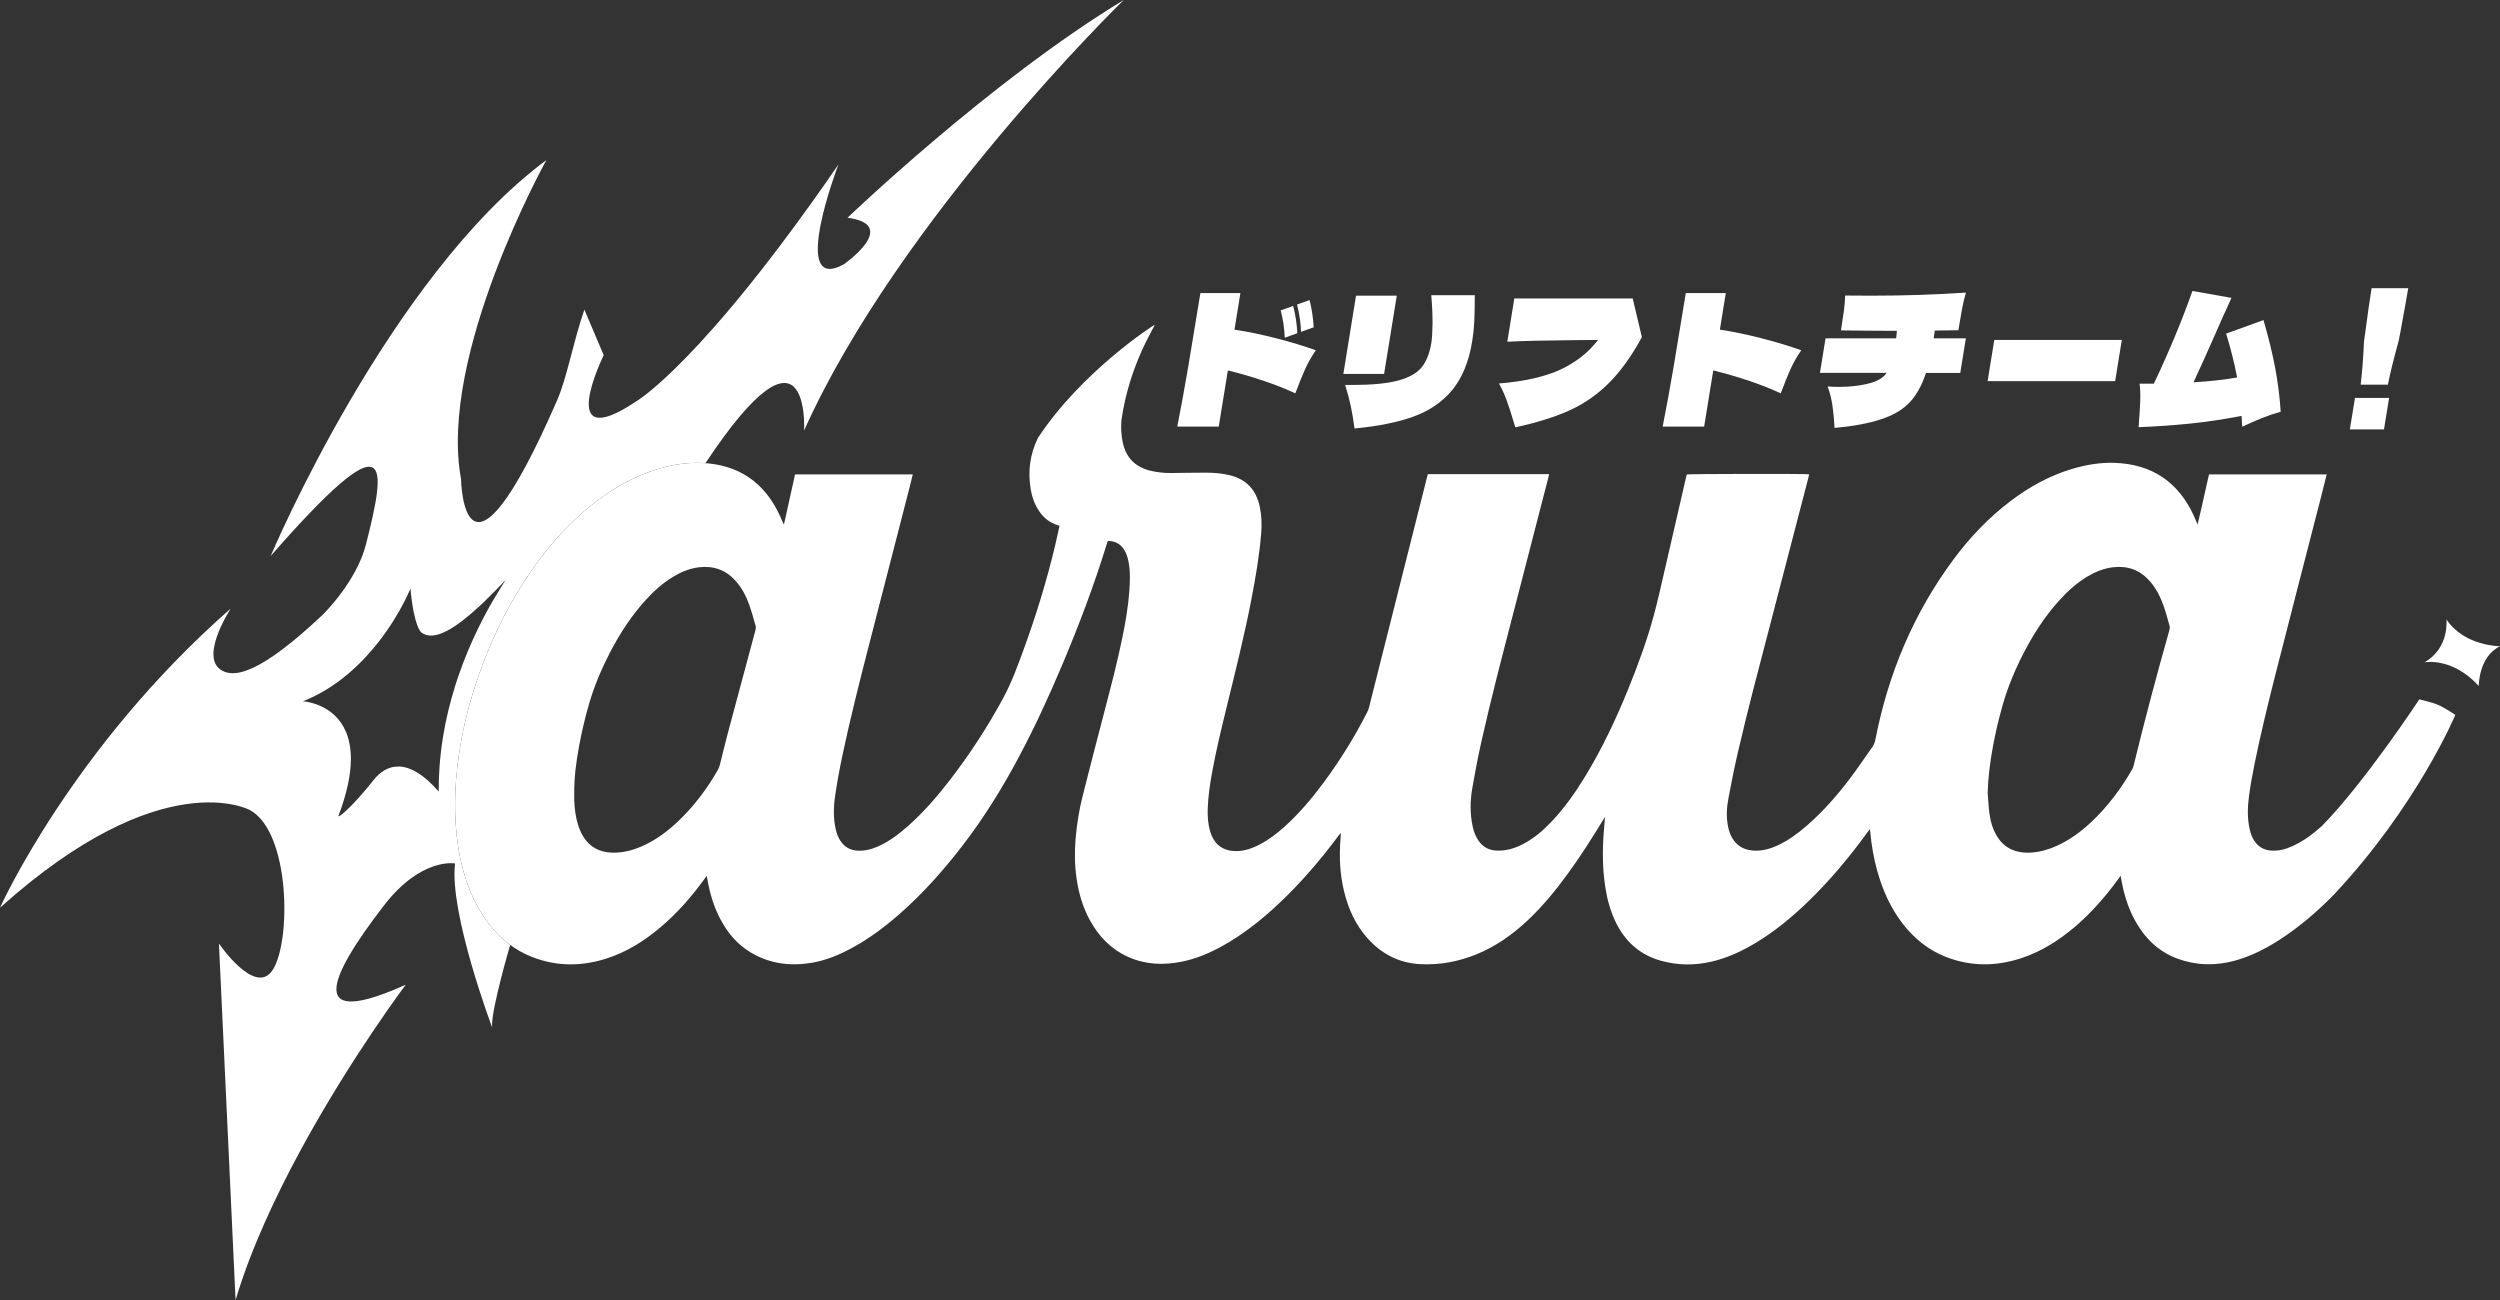
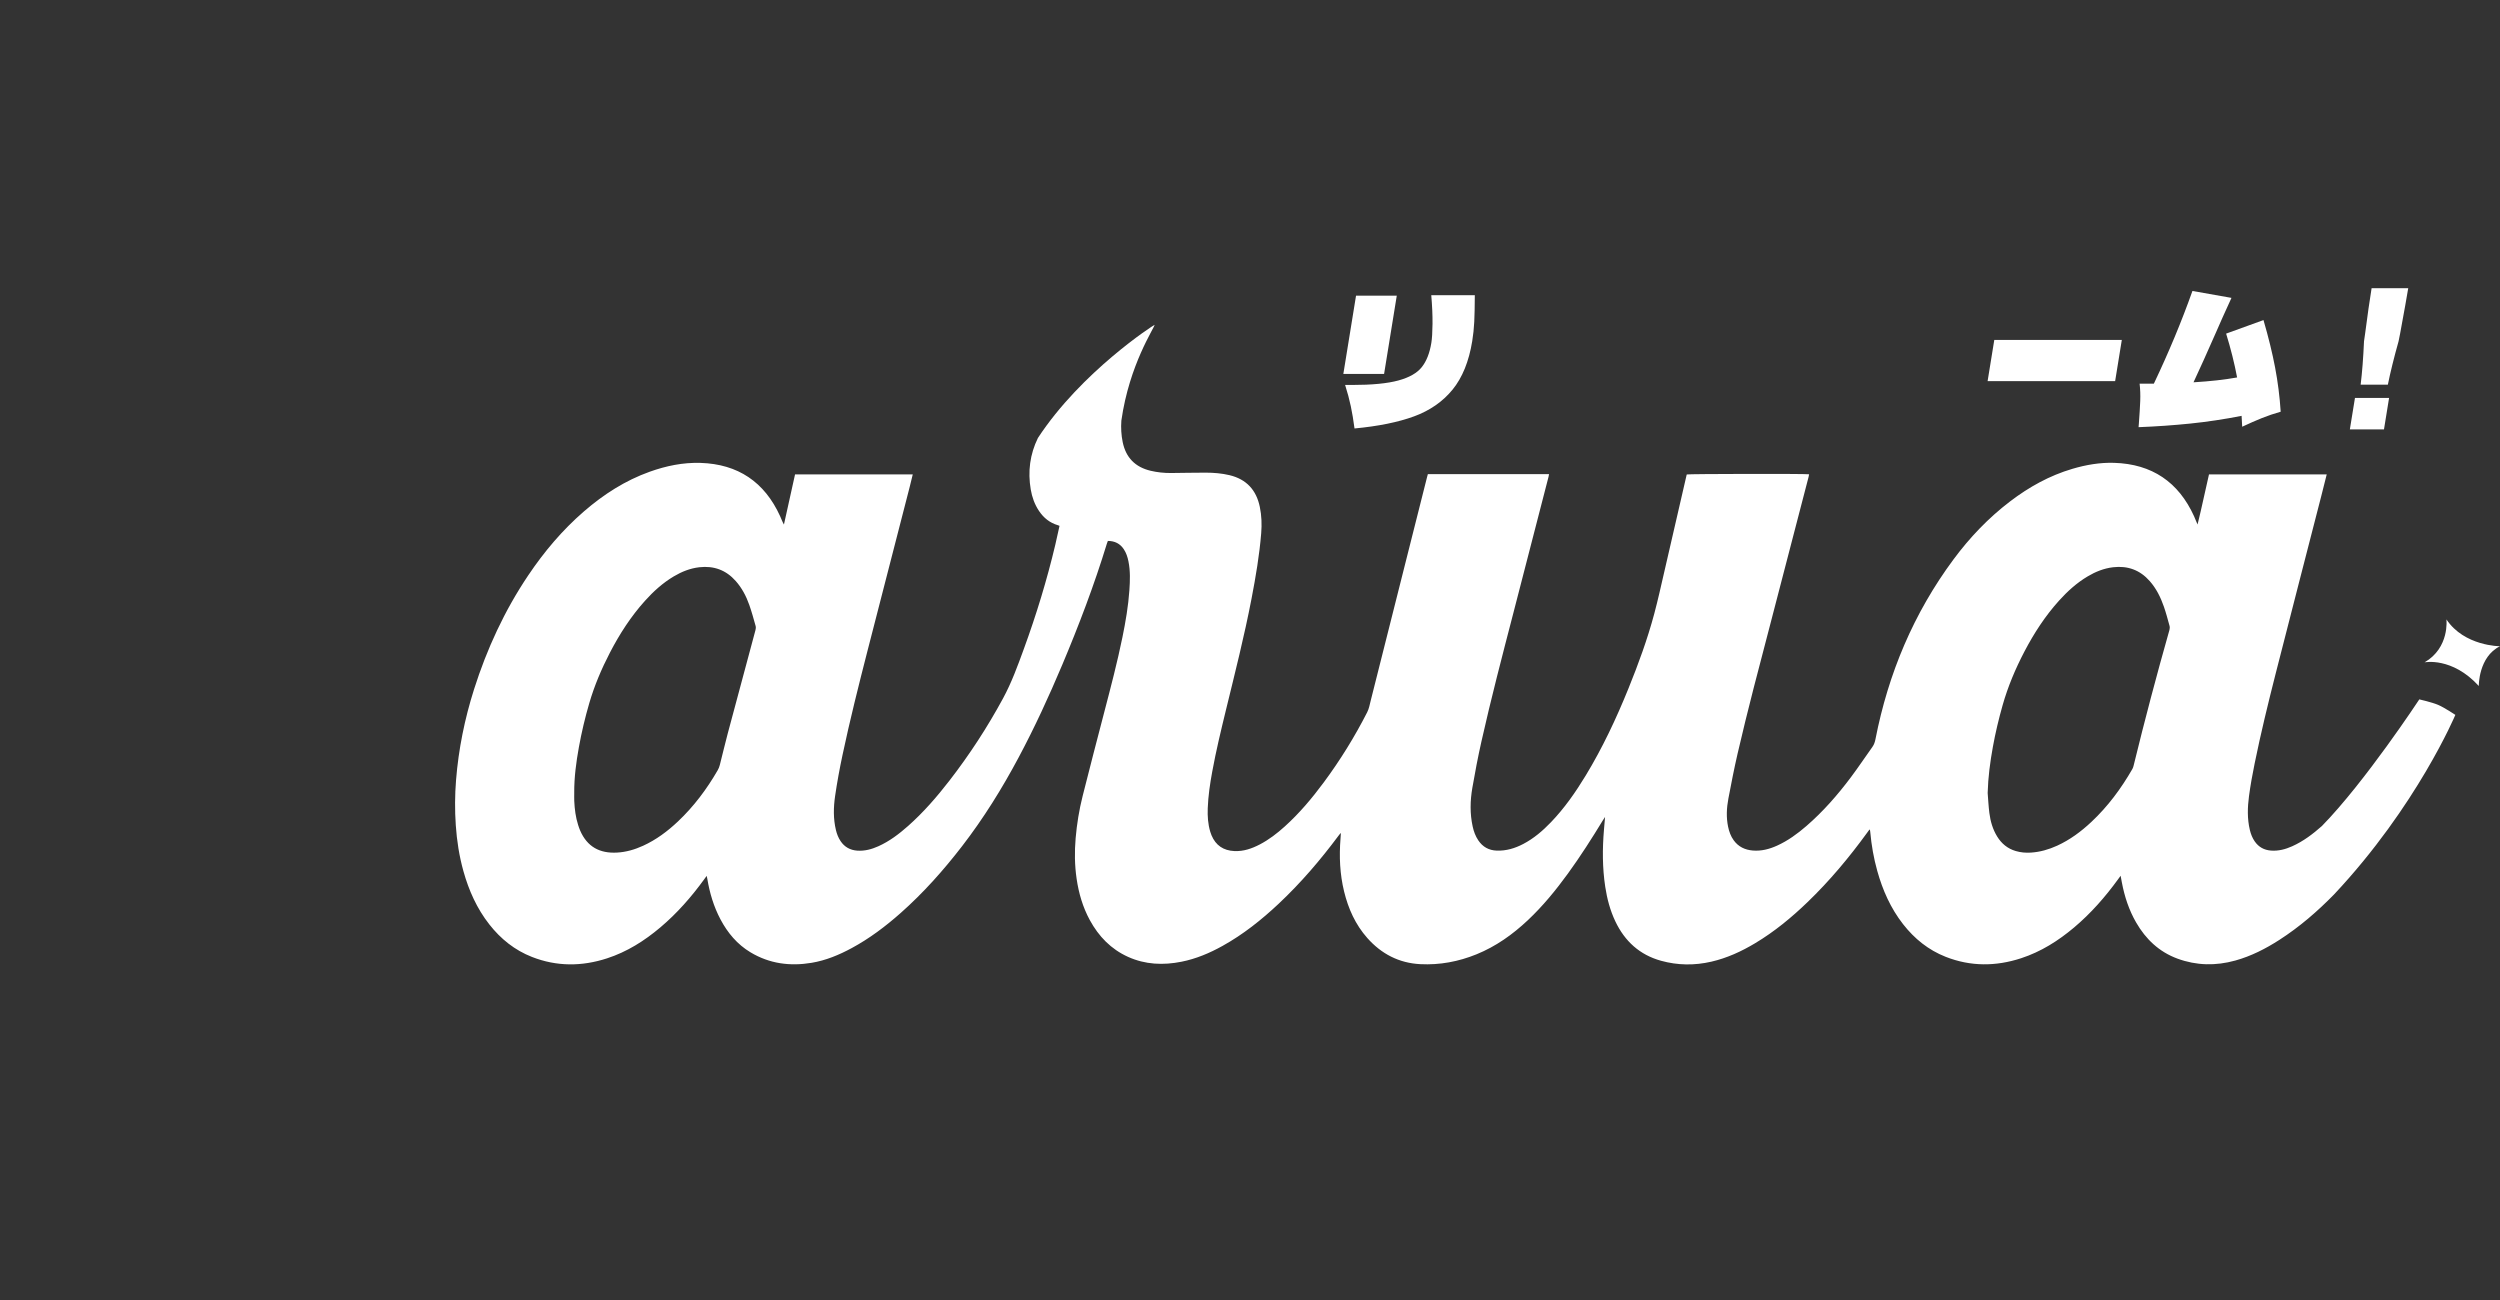
<svg xmlns="http://www.w3.org/2000/svg" version="1.1" width="1100" height="572.036" viewBox="0 0 1100 572.036">
  <rect x="0" y="0" width="1100" height="572.036" fill="#333333" stroke="none" />
  <g fill="#fff">
    <path d="M 822.604 364.938 C 822.194 365.499 821.835 365.989 821.475 366.487 C 813.59 377.335 805.014 387.597 795.345 396.91 C 788.271 403.729 780.722 409.952 772.262 415.015 C 766.226 418.631 759.89 421.545 753 423.136 C 745.585 424.85 738.173 424.769 730.85 422.737 C 721.473 420.137 714.922 414.161 710.769 405.444 C 708.459 400.59 707.101 395.45 706.3 390.158 C 705.037 381.829 705.04 373.465 705.742 365.09 C 705.891 363.308 706.046 361.523 706.226 359.463 C 705.834 360.059 705.569 360.44 705.326 360.842 C 700.447 368.854 695.406 376.756 689.896 384.348 C 684.569 391.682 678.847 398.681 672.232 404.908 C 665.558 411.184 658.192 416.43 649.651 419.901 C 641.734 423.115 633.49 424.663 624.963 424.233 C 615.583 423.757 607.818 419.731 601.613 412.725 C 596.381 406.82 593.252 399.842 591.4 392.247 C 589.538 384.602 589.195 376.844 589.823 369.023 C 589.883 368.275 589.926 367.527 589.971 366.78 C 589.971 366.744 589.933 366.709 589.851 366.564 C 589.559 366.931 589.28 367.266 589.023 367.612 C 581.039 378.337 572.378 388.472 562.62 397.637 C 555.061 404.738 546.982 411.17 537.88 416.221 C 532.208 419.372 526.274 421.88 519.878 423.157 C 511.838 424.759 503.943 424.452 496.362 421.03 C 488.848 417.64 483.433 412.02 479.531 404.869 C 476.423 399.175 474.645 393.04 473.71 386.644 C 472.846 380.714 472.768 374.767 473.28 368.808 C 473.823 362.532 474.828 356.316 476.37 350.213 C 479.471 337.905 482.667 325.621 485.874 313.334 C 488.731 302.38 491.62 291.43 493.882 280.328 C 495.272 273.509 496.454 266.654 496.93 259.701 C 497.219 255.457 497.374 251.206 496.514 246.99 C 496.129 245.103 495.554 243.279 494.471 241.66 C 492.82 239.176 490.474 238.009 487.465 238.009 C 487.317 238.404 487.168 238.739 487.059 239.088 C 481.496 257.298 474.74 275.075 467.349 292.612 C 461.525 306.426 455.26 320.036 448.201 333.276 C 440.912 346.943 432.774 360.059 423.302 372.336 C 415.131 382.923 406.276 392.885 396.244 401.761 C 389.604 407.635 382.559 412.948 374.738 417.17 C 369.175 420.176 363.372 422.589 357.103 423.64 C 347.62 425.228 338.561 424.036 330.214 419.019 C 324.372 415.509 320.156 410.468 316.995 404.492 C 314.046 398.914 312.265 392.956 311.231 386.754 C 311.164 386.359 311.069 385.971 310.942 385.375 C 310.501 385.981 310.19 386.412 309.877 386.846 C 304.228 394.639 297.921 401.839 290.544 408.062 C 283.542 413.974 275.893 418.807 267.123 421.665 C 256.043 425.274 244.994 425.334 234.061 421.051 C 226.455 418.074 220.313 413.124 215.297 406.732 C 209.815 399.74 206.273 391.788 203.899 383.29 C 202.057 376.689 201.016 369.948 200.547 363.111 C 200.092 356.482 200.131 349.857 200.66 343.246 C 201.75 329.618 204.452 316.297 208.59 303.265 C 214.245 285.461 222 268.651 232.442 253.129 C 239.43 242.736 247.449 233.228 256.942 225.012 C 265.585 217.533 275.071 211.427 285.895 207.553 C 293.102 204.975 300.524 203.444 308.19 203.676 C 324.728 204.177 336.402 212.09 343.253 227.125 C 343.8 228.321 344.219 229.567 344.932 230.798 C 346.555 223.471 348.178 216.147 349.818 208.749 L 401.609 208.749 C 401.158 210.598 400.738 212.407 400.276 214.203 C 394.092 238.227 387.883 262.241 381.72 286.276 C 377.804 301.558 373.959 316.858 370.685 332.296 C 369.425 338.24 368.321 344.226 367.446 350.238 C 366.72 355.237 366.614 360.292 367.82 365.277 C 368.236 366.988 368.865 368.614 369.852 370.085 C 371.591 372.685 374.054 374.054 377.165 374.28 C 380.457 374.512 383.526 373.68 386.493 372.346 C 391.375 370.149 395.584 366.952 399.56 363.428 C 406.329 357.431 412.221 350.622 417.742 343.493 C 426.586 332.066 434.442 320.005 441.332 307.294 C 445.117 300.313 447.806 292.894 450.511 285.475 C 455.983 270.485 460.643 255.252 464.323 239.723 C 464.975 236.971 465.561 234.206 466.189 231.376 C 465.914 231.267 465.702 231.165 465.48 231.098 C 461.92 230.054 459.218 227.88 457.172 224.832 C 455.232 221.943 454.096 218.733 453.521 215.339 C 452.191 207.472 453.157 199.898 456.688 192.705 C 475.784 163.544 507.739 142.91 508.018 142.935 C 507.912 144.357 496.93 160.239 493.399 185.074 C 493.169 188.249 493.346 191.4 493.984 194.525 C 495.381 201.362 499.509 205.535 506.279 207.141 C 509.214 207.835 512.202 208.146 515.211 208.128 C 520.301 208.1 525.388 207.952 530.479 207.966 C 534.024 207.977 537.552 208.245 541.027 209.084 C 548.478 210.883 552.792 215.643 554.32 223.037 C 555.11 226.857 555.244 230.724 554.93 234.608 C 554.147 244.256 552.521 253.778 550.7 263.271 C 547.543 279.756 543.408 296.016 539.436 312.314 C 537.238 321.335 535.062 330.359 533.386 339.496 C 532.409 344.823 531.608 350.181 531.407 355.607 C 531.28 359.124 531.491 362.603 532.522 365.996 C 532.677 366.515 532.853 367.026 533.065 367.524 C 534.924 371.994 538.335 374.255 543.13 374.47 C 547.169 374.654 550.845 373.369 554.362 371.528 C 558.38 369.422 561.94 366.677 565.291 363.65 C 571.733 357.84 577.279 351.243 582.429 344.29 C 589.665 334.525 596.039 324.231 601.557 313.401 C 602.386 311.774 602.675 310.007 603.112 308.278 C 608.436 287.214 613.735 266.143 619.04 245.071 C 622 233.324 624.964 221.583 627.927 209.836 C 628.026 209.437 628.142 209.046 628.262 208.612 L 681.588 208.612 C 681.493 209.088 681.436 209.483 681.337 209.868 C 676.187 229.814 671.05 249.77 665.879 269.713 C 660.996 288.53 656.071 307.333 651.817 326.305 C 650.307 333.047 649.002 339.838 647.831 346.647 C 646.857 352.301 646.737 358.01 647.975 363.671 C 648.452 365.841 649.206 367.912 650.455 369.767 C 652.385 372.632 655.07 374.139 658.527 374.269 C 662.732 374.428 666.598 373.253 670.274 371.323 C 674.91 368.893 678.815 365.524 682.417 361.781 C 688.375 355.586 693.251 348.58 697.696 341.26 C 705.104 329.053 711.151 316.17 716.509 302.955 C 720.877 292.188 724.867 281.277 727.872 270.048 C 729.516 263.899 730.882 257.672 732.317 251.467 C 735.595 237.314 738.844 223.157 742.104 208.996 C 742.121 208.915 742.153 208.841 742.181 208.763 C 743.045 208.499 794.177 208.407 796.008 208.682 C 795.93 209.07 795.874 209.472 795.775 209.86 C 790.208 231.292 784.659 252.73 779.053 274.151 C 774.048 293.278 768.967 312.388 764.526 331.653 C 763.023 338.183 761.736 344.763 760.49 351.349 C 759.714 355.459 759.499 359.625 760.363 363.774 C 760.811 365.915 761.538 367.944 762.829 369.729 C 764.904 372.593 767.796 373.951 771.25 374.234 C 775.011 374.541 778.528 373.613 781.914 372.078 C 786.67 369.923 790.84 366.882 794.763 363.492 C 802.153 357.11 808.539 349.793 814.381 342.007 C 817.654 337.64 820.678 333.089 823.856 328.648 C 824.607 327.6 824.967 326.457 825.211 325.212 C 830.855 296.34 841.982 269.833 859.543 246.137 C 866.676 236.509 874.893 227.891 884.453 220.609 C 892.775 214.27 901.795 209.25 911.885 206.276 C 917.882 204.509 924.006 203.454 930.258 203.651 C 946.845 204.167 958.554 212.072 965.398 227.175 C 965.927 228.346 966.343 229.563 966.929 230.777 C 968.731 223.457 970.259 216.083 971.959 208.725 L 1023.758 208.725 C 1022.936 212.002 1022.149 215.191 1021.331 218.373 C 1014.66 244.334 1007.943 270.288 1001.325 296.259 C 997.973 309.407 994.766 322.598 992.05 335.894 C 991.076 340.663 990.202 345.468 989.559 350.291 C 988.9 355.258 988.752 360.264 989.94 365.21 C 990.374 367.002 991.03 368.709 992.092 370.233 C 993.821 372.724 996.227 374.029 999.236 374.258 C 1002.528 374.505 1005.604 373.683 1008.567 372.353 C 1013.453 370.163 1017.665 366.97 1021.641 363.446 C 1040.652 344.022 1064.497 307.721 1064.497 307.721 C 1064.497 307.721 1070.116 309.005 1072.766 310.141 C 1075.62 311.369 1080.358 314.544 1080.358 314.544 C 1080.358 314.544 1063.505 354.644 1027.01 393.527 C 1019.673 401.031 1011.763 407.864 1002.912 413.558 C 996.859 417.456 990.494 420.705 983.52 422.642 C 974.958 425.02 966.449 424.878 958.081 421.795 C 950.02 418.821 944.164 413.272 939.913 405.92 C 936.731 400.417 934.791 394.462 933.612 388.243 C 933.443 387.35 933.284 386.454 933.076 385.332 C 932.635 385.935 932.321 386.362 932.014 386.793 C 926.338 394.621 920.01 401.853 912.594 408.097 C 905.616 413.974 898.003 418.779 889.275 421.629 C 878.152 425.263 867.061 425.316 856.093 420.998 C 848.494 418.006 842.36 413.043 837.357 406.64 C 831.889 399.637 828.361 391.686 825.991 383.184 C 824.435 377.596 823.433 371.898 822.918 366.116 C 822.897 365.869 822.869 365.615 822.819 365.372 C 822.798 365.255 822.717 365.153 822.601 364.91 L 822.586 364.924 L 822.604 364.938 Z M 252.667 348.805 C 252.667 350.016 252.621 351.226 252.673 352.432 C 252.839 356.02 253.28 359.569 254.381 363.008 C 254.635 363.799 254.903 364.592 255.228 365.354 C 258.343 372.615 263.899 375.543 271.431 375.14 C 275.474 374.925 279.301 373.807 282.97 372.128 C 288.724 369.496 293.716 365.771 298.288 361.453 C 305.276 354.852 310.974 347.236 315.771 338.935 C 316.191 338.212 316.505 337.432 316.71 336.621 C 317.892 332.027 318.957 327.402 320.181 322.82 C 324.235 307.622 328.344 292.439 332.408 277.245 C 332.56 276.67 332.634 275.985 332.475 275.431 C 331.597 272.309 330.75 269.17 329.667 266.118 C 328.313 262.29 326.436 258.71 323.716 255.641 C 319.44 250.815 314.078 248.857 307.689 249.59 C 303.639 250.056 299.956 251.541 296.481 253.598 C 291.627 256.477 287.503 260.227 283.75 264.4 C 277.583 271.265 272.627 278.952 268.39 287.119 C 264.678 294.263 261.546 301.653 259.284 309.386 C 257.429 315.74 255.901 322.182 254.72 328.701 C 253.513 335.351 252.624 342.036 252.659 348.813 L 252.659 348.813 L 252.667 348.805 Z M 874.571 348.873 C 874.811 351.818 874.945 354.778 875.319 357.706 C 875.785 361.364 876.794 364.878 878.752 368.064 C 880.685 371.21 883.362 373.408 886.926 374.456 C 889.106 375.098 891.342 375.292 893.611 375.144 C 897.65 374.876 901.474 373.786 905.143 372.103 C 910.777 369.521 915.684 365.884 920.178 361.671 C 927.453 354.859 933.312 346.95 938.258 338.332 C 938.519 337.869 938.682 337.337 938.805 336.815 C 943.677 316.844 948.94 296.968 954.55 277.192 C 954.712 276.62 954.751 275.936 954.595 275.375 C 953.812 272.528 953.057 269.663 952.091 266.88 C 950.673 262.809 948.775 258.967 945.892 255.69 C 941.599 250.807 936.202 248.839 929.767 249.59 C 925.717 250.063 922.038 251.555 918.566 253.615 C 913.751 256.476 909.655 260.198 905.93 264.336 C 899.869 271.071 894.976 278.603 890.785 286.604 C 886.816 294.181 883.497 302.031 881.158 310.268 C 879.44 316.318 877.986 322.432 876.864 328.62 C 875.651 335.308 874.755 342.036 874.575 348.869 L 874.571 348.873 Z" />
  </g>
  <g fill="#fff">
    <path d="M1066.803 291.437C1066.803 291.437 1078.914 288.957 1090.669 301.833C1090.669 301.833 1090.489 289.013 1100 284.349C1100 284.349 1084.287 284.349 1076.431 272.535C1076.431 272.535 1077.909 284.999 1066.8 291.437L1066.8 291.437L1066.803 291.437Z" />
  </g>
  <g fill="#fff">
-     <path d="M569.944 173.073C561.679 169.235 551.783 165.866 540.258 162.98L536.25 187.702L518.001 187.702C519.716 178.985 521.31 170.282 522.785 161.586C524.26 152.89 526.055 142.007 528.175 128.937L545.779 128.937L543.168 145.052C548.728 145.87 554.754 147.112 561.238 148.774C567.722 150.435 573.634 152.217 578.975 154.111C577.053 156.916 575.483 159.674 574.266 162.394C573.045 165.114 571.606 168.67 569.944 173.073ZM563.502 136.567L568.995 134.624C570.053 138.719 570.66 142.713 570.805 146.597L565.302 148.604C565.139 144.551 564.54 140.536 563.502 136.567ZM570.72 133.982L576.213 132.038C577.187 135.876 577.79 139.866 578.023 144.011L572.456 146.018C572.354 142.392 571.775 138.381 570.72 133.982Z" />
    <path d="M614.581 130.101L608.997 164.532L591.069 164.532L596.653 130.101L614.581 130.101ZM591.838 169.383L594.879 169.383C603.68 169.383 610.486 168.723 615.294 167.407C620.102 166.091 623.538 164.13 625.602 161.516C627.666 158.909 629.063 155.356 629.789 150.869C630.096 148.968 630.273 146.177 630.308 142.487C630.347 138.797 630.163 134.602 629.761 129.896L648.917 129.896C648.896 134.817 648.815 138.709 648.674 141.577C648.533 144.445 648.233 147.285 647.781 150.086C646.331 159.018 643.452 166.123 639.145 171.411C634.834 176.696 629.193 180.622 622.222 183.19C615.248 185.755 606.503 187.537 595.986 188.528C595.524 184.99 594.984 181.744 594.364 178.788C593.743 175.832 592.903 172.695 591.848 169.372L591.848 169.379L591.838 169.383Z" />
-     <path d="M722.425 148.35C717.875 156.721 713.017 163.474 707.849 168.607C702.68 173.743 696.87 177.754 690.428 180.643C683.983 183.536 676.088 185.992 666.743 188.024L665.769 184.852C664.771 181.441 663.787 178.446 662.827 175.856C661.868 173.27 660.76 170.893 659.518 168.741C670.892 167.792 679.951 165.732 686.7 162.56C693.448 159.388 698.927 155.064 703.139 149.585L693.614 149.648C679.831 149.775 669.692 150.012 663.212 150.361L666.298 131.336L718.397 131.336L722.429 148.354L722.425 148.35Z" />
-     <path d="M783.519 173.073C775.254 169.235 765.359 165.866 753.833 162.98L749.826 187.702L731.576 187.702C733.291 178.985 734.885 170.282 736.36 161.586C737.835 152.89 739.63 142.007 741.75 128.937L759.354 128.937L756.74 145.052C762.3 145.87 768.325 147.112 774.809 148.774C781.293 150.435 787.206 152.217 792.547 154.111C790.625 156.916 789.055 159.674 787.837 162.394C786.62 165.114 785.178 168.67 783.516 173.073L783.516 173.073L783.519 173.073Z" />
-     <path d="M862.517 164.077L847.436 164.077C845.658 169.471 843.329 173.722 840.451 176.826C837.41 180.146 833.099 182.718 827.521 184.528C821.944 186.337 815.171 187.59 807.205 188.281C807.018 184.655 806.704 181.377 806.277 178.446C805.847 175.511 805.138 172.706 804.146 170.032C805.677 170.162 807.413 170.226 809.357 170.226C813.41 170.226 817.259 169.834 820.903 169.058C824.547 168.282 827.207 167.093 828.894 165.499C829.359 165.022 829.758 164.55 830.097 164.073L800.777 164.073L803.243 148.865L834.309 148.865L834.648 145.567C830.552 145.567 826.442 145.546 822.328 145.503C818.215 145.461 814.112 145.418 810.02 145.373C810.574 141.961 811.001 139.118 811.311 136.832C811.615 134.546 811.802 132.281 811.865 130.037C814.49 130.08 818.37 130.101 823.503 130.101C837.829 130.101 851.665 129.646 865.014 128.743C864.341 131.029 863.773 133.392 863.314 135.827C862.852 138.264 862.312 141.422 861.681 145.309L851.302 145.44C851.221 146.216 851.055 147.362 850.808 148.872L864.983 148.872L862.517 164.08L862.517 164.08L862.517 164.077Z" />
    <path d="M874.547 167.7L877.485 149.578L933.598 149.578L930.66 167.7L874.547 167.7Z" />
    <path d="M986.561 187.762C986.487 185.819 986.402 184.224 986.303 182.975C978.595 184.485 971.056 185.618 963.683 186.373C956.31 187.127 948.739 187.657 940.968 187.957L941.102 186.341C941.391 182.414 941.596 179.123 941.702 176.47C941.807 173.814 941.716 171.26 941.426 168.801L947.702 168.801C954.25 155.039 959.905 141.446 964.671 128.027L981.848 131.067C980.324 134.345 978.997 137.259 977.875 139.806C976.754 142.349 975.808 144.487 975.057 146.212C971.155 155.102 967.853 162.433 965.144 168.215C972.422 167.781 978.814 167.069 984.324 166.077C983.167 159.907 981.555 153.48 979.495 146.791L995.931 140.836C998.121 148.343 999.822 155.279 1001.035 161.643C1002.249 168.007 1003.071 174.512 1003.501 181.155C1000.605 181.973 997.871 182.901 995.282 183.938C992.699 184.972 989.796 186.245 986.575 187.755L986.564 187.762L986.561 187.762Z" />
    <path d="M1033.938 188.927L1036.186 175.077L1051.2 175.077L1048.953 188.927L1033.938 188.927ZM1056.058 146.731C1055.723 148.283 1055.49 149.43 1055.373 150.163C1053.327 157.455 1051.754 163.819 1050.66 169.256L1038.687 169.256C1039.354 163.819 1039.844 157.455 1040.165 150.163L1040.659 146.731C1041.685 138.793 1042.638 132.15 1043.506 126.799L1059.621 126.799C1059.06 130.253 1057.878 136.892 1056.061 146.731L1056.061 146.731L1056.058 146.731Z" />
  </g>
  <g fill="#fff">
-     <path d="M200.23 379.928C200.23 379.928 185.413 377.112 169.023 398.307C156.155 414.946 147.793 428.522 148.018 435.519C148.242 442.517 157.051 442.935 178.527 433.26C178.527 433.26 154.623 465.035 132.715 505.248C121.239 526.313 110.31 549.695 103.653 572.036L96.333 415.159C96.333 415.159 112.261 438.559 119.937 426.865C128.231 414.235 127.716 366.116 109.978 356.447C109.978 356.447 71.589 335.139 0 399.408C0 399.408 31.461 329.184 101.501 267.779C101.177 268.281 86.625 290.77 98.728 295.54C103.904 297.575 114.43 296.496 141.993 270.496C141.993 270.496 156.799 256.106 161.004 239.61C170.134 203.764 172.924 183.102 119.098 244.634C119.5 243.685 171.072 121.839 240.425 70.414C240.425 70.414 192.684 156.21 202.872 210.859C202.872 210.859 203.722 270.909 244.909 176.653C249.693 165.71 251.767 151.899 257.125 136.225L265.627 156.267C265.627 156.267 243.734 200.791 279.848 176.657C279.848 176.657 308.398 160.323 368.882 72.432C368.614 73.141 347.158 129.582 371.295 116.286C371.295 116.286 396.296 98.887 372.904 95.818C372.904 95.818 435.702 35.556 494.443 0C493.677 0.748 395.527 96.464 353.811 189.41C353.811 189.41 356.761 134.013 310.49 203.641L310.49 203.796L309.735 203.743C309.227 203.712 308.716 203.69 308.197 203.673C300.531 203.44 293.105 204.971 285.902 207.55C279.135 209.971 272.893 213.264 267.053 217.219L267.05 217.221L267.047 217.223C264.711 218.805 262.439 220.493 260.224 222.274L259.171 223.136L258.577 223.623L258.573 223.626L258.573 223.626L258.512 223.678L256.946 225.009L256.945 225.01L256.942 225.012C247.449 233.228 239.43 242.736 232.442 253.129C222 268.651 214.245 285.461 208.59 303.265C204.452 316.297 201.75 329.618 200.66 343.246C200.131 349.857 200.092 356.482 200.547 363.111C201.016 369.948 202.057 376.689 203.899 383.29C206.273 391.788 209.815 399.74 215.297 406.732C217.805 409.928 220.595 412.763 223.708 415.172L224.487 415.754L224.483 415.763C224.483 415.763 216.362 443.361 216.493 451.33C216.496 451.584 216.51 451.824 216.531 452.035C216.531 452.035 197.563 401.645 200.23 379.928ZM166.545 282.488C158.861 292.316 147.886 302.781 133.29 308.575C133.29 308.575 141.285 308.987 147.431 314.947C151.198 318.601 154.271 324.338 154.384 333.342L154.377 334.791C154.236 341.189 152.654 349.146 148.904 359.04L148.904 359.04L148.904 359.04C149.204 360.13 157.304 352.295 164.151 343.482C170.3 335.569 179.956 333.269 193.029 348.291L193.029 348.29L193.029 348.29C193.008 344.426 193.148 340.624 193.428 336.892L193.555 335.334L193.58 335.031L193.598 334.838L193.754 333.182L193.928 331.566L193.951 331.345L193.994 330.993L194.17 329.521C194.246 328.915 194.326 328.311 194.409 327.709L194.594 326.43L194.67 325.909L194.714 325.629L194.95 324.123C196.207 316.41 198.011 309.065 200.156 302.17L200.34 301.589L200.656 300.587C200.825 300.062 200.996 299.54 201.169 299.02L201.522 297.974L201.692 297.469C204.334 289.757 207.365 282.667 210.465 276.322C210.879 275.476 211.293 274.643 211.708 273.824L211.783 273.679L212.954 271.407C214.2 269.031 215.443 266.78 216.663 264.661C217.884 262.541 219.081 260.554 220.235 258.708L220.474 258.33L221.374 256.908L222.226 255.593L222.479 255.203L222.479 255.203L222.479 255.203L222.479 255.203L221.65 256.053C219.015 258.819 216.176 261.735 213.265 264.537L212.61 265.162L212.014 265.731L211.613 266.105L210.756 266.906C201.094 275.832 191.071 282.728 185.392 278.268C185.392 278.268 182.224 276.271 180.59 258.995L180.583 258.995C180.583 258.995 179.889 260.745 178.46 263.616C178.256 264.026 178.037 264.459 177.803 264.913C175.52 269.339 171.803 275.764 166.545 282.488Z" />
-   </g>
+     </g>
</svg>